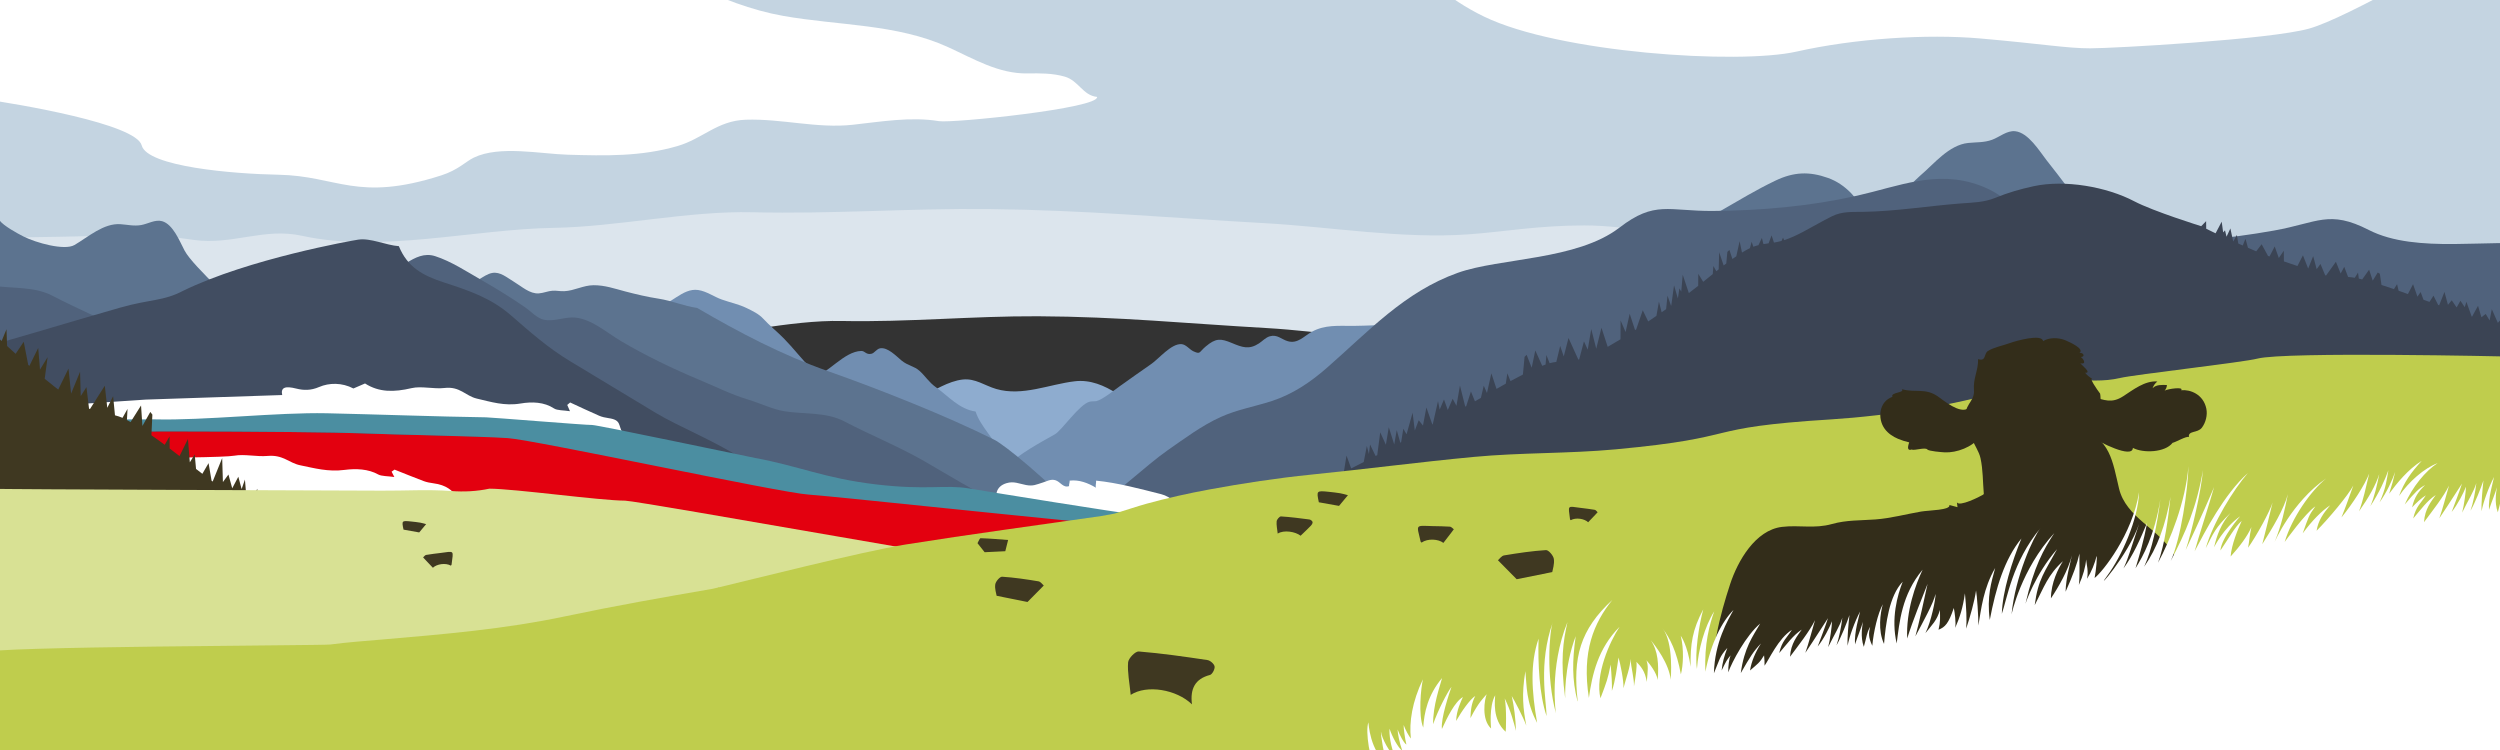
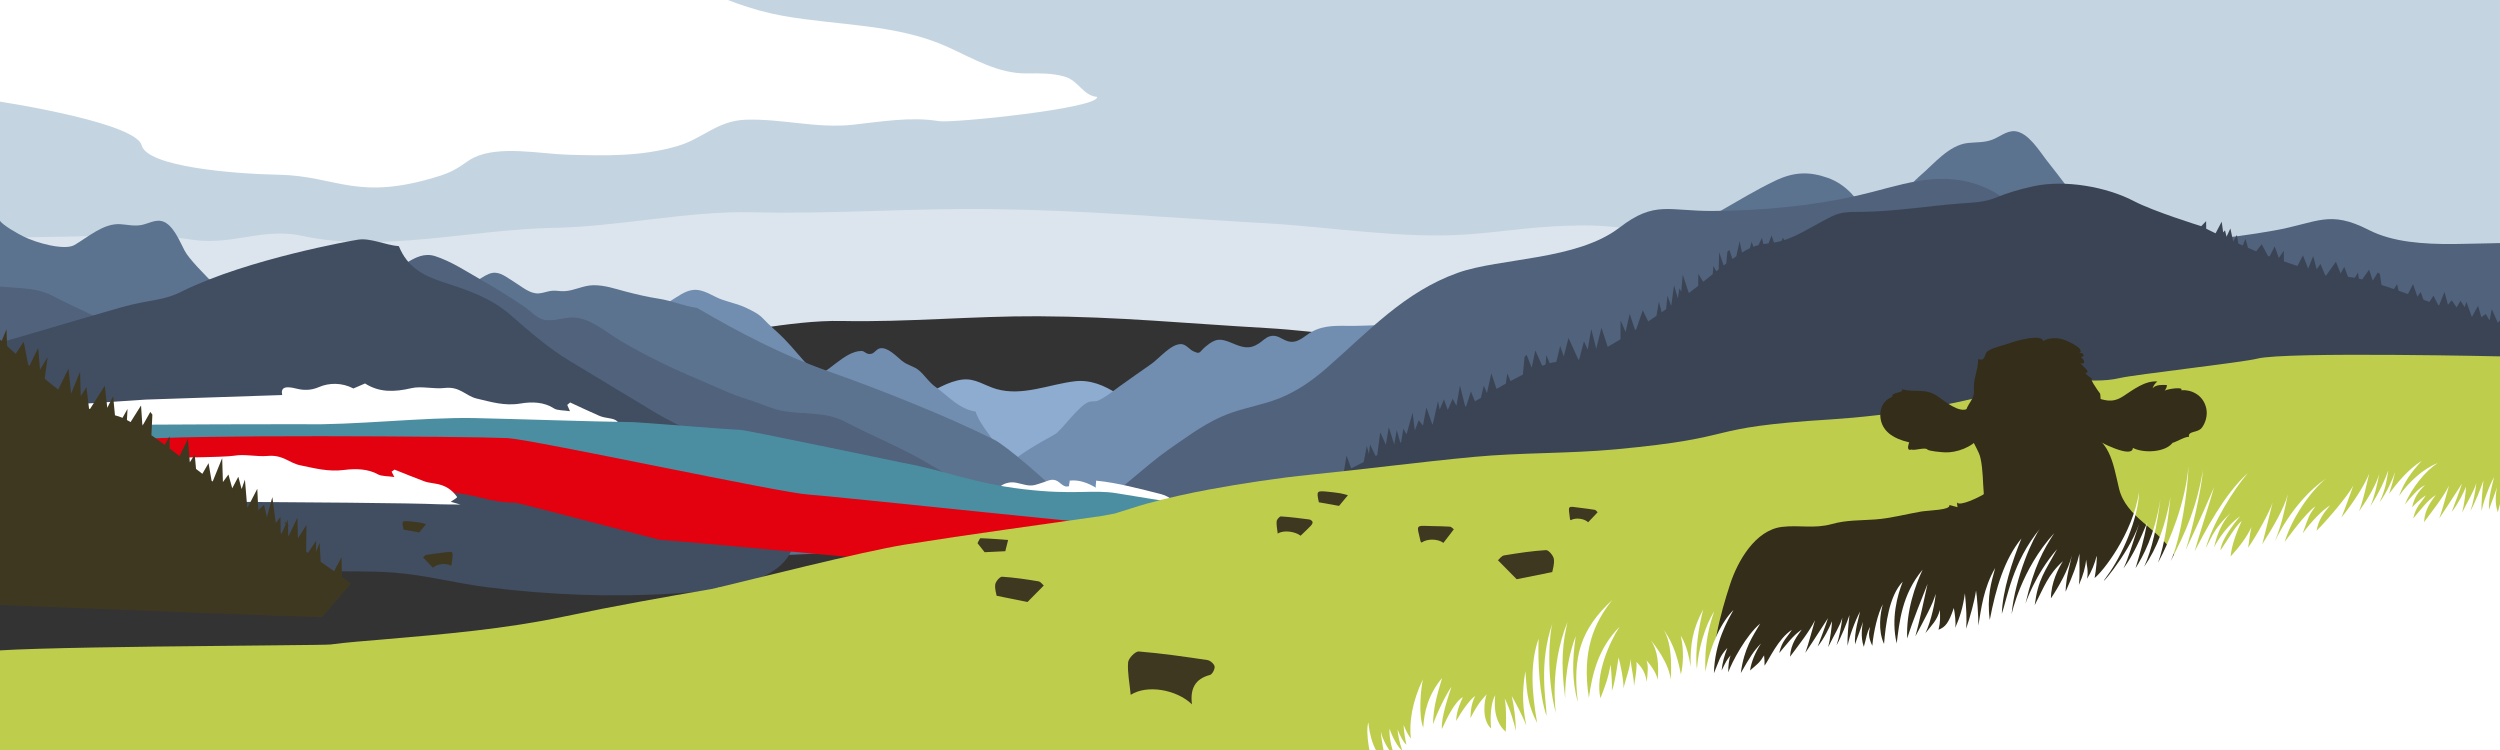
<svg xmlns="http://www.w3.org/2000/svg" version="1.1" id="Ebene_4" x="0px" y="0px" width="2000" height="600" viewBox="0 0 4000 1200" enable-background="new 0 0 4000 1200" xml:space="preserve">
  <rect x="0" y="0" width="4000" height="1200" fill="#333333" stroke="none" />
  <path fill="#DCE5ED" d="M4019.021-268.993v861.918c0,0-797.396-35.496-859.051-39.88c-89.212-6.335-87.039,9.555-176.162,5.882  c-40.543-1.67-148.829-19.962-189.439-18.897c-47.178,1.236-86.771,1.01-133.933,3.784c-62.81,3.687-146.136-19.529-209.021-18.899  c-62.599,0.63-105.664,10.708-153.511,15.115c-88.667,8.185-182.49-10.078-271.101-15.115  c-129.675-7.374-235.934-18.257-365.807-18.895c-104.55-0.508-209.035,9.701-313.56,7.565  c-85.601-1.767-178.784,24.091-264.559,26.444c-104.889,2.889-229.116,41.152-333.158,15.117  c-50.945-12.74-92.018,15.488-143.711,7.544c-25.847-3.956-51.488-8.227-77.627-7.035c-13.135,0.606-536.706,1.063-549.824-0.95  l-0.941-823.698H4019.021z" />
  <path fill="#C4D4E1" d="M-21.94,379.633c15.788,2.188,222.738-3.154,238.583-3.662c31.521-1.01,62.381,3.613,93.5,7.908  c62.23,8.602,112.041-20.121,173.322-6.564c125.142,27.693,275.298-10.649,401.768-12.721  c103.428-1.693,216.035-27.514,319.203-24.983c125.979,3.104,252.046-6.526,378.067-5.106  c156.555,1.751,284.524,13.859,440.767,22.558c106.762,5.95,219.692,25.536,326.638,17.865  c57.714-4.134,109.747-14.128,185.216-14.251c75.838-0.115,176.037,24.494,251.78,21.225c56.878-2.452,91.71,37.773,148.593,36.895  c48.964-0.742,192.21,60.034,241.047,62.098c107.41,4.533,95.002-95.176,202.459-87.886c74.283,5.032,646.022,13.787,646.022,13.787  v-675.787H-22.952L-21.94,379.633z" />
  <path fill="#FFFFFF" d="M1755.323,155.053c-22.833-2.244-29.419-26.043-51.808-32.46c-19.246-5.519-39.54-5.459-59.37-5.095  c-46.174,0.82-85.912-23.217-127.4-42.15c-81.84-37.326-175.269-34.223-263.503-49.894  c-103.667-18.411-191.867-76.597-286.297-119.46c-92.638-42.037-239.464-61.805-311.52-46.59  c-72.06,15.215-160.975,20.621-226.921,15.215c-77.43-6.347-106.625-11.425-135.821-11.425c-29.195,0-222.137,10.154-270.374,22.849  c-48.235,12.692-187.865,90.124-213.252,102.818c-25.387,12.693-20.31,68.545,22.849,69.814  c43.158,1.268,74.893-2.539,86.316,30.463c11.425,33.004-13.963,59.66,49.505,68.547c63.468,8.885,250.063,40.619,258.95,74.892  c8.884,34.273,147.245,45.696,218.328,46.968c95.25,1.697,125.849,44.4,260.955,1.098c27.19-8.715,39.035-22.178,52.155-28.483  c41.227-19.835,106.374-5.891,150.294-4.626c60.513,1.73,117.083,3.146,175.474-13.828c40.59-11.812,63.765-40.657,109.383-42.161  c57.624-1.896,113.869,14.304,170.903,8.091c44.974-4.884,93.101-13.285,138.11-5.815  C1523.679,197.372,1759.137,173.282,1755.323,155.053" />
  <path fill="#8EACCF" d="M1473.598,635.195c20.636-10.112,43.597-25.446,66.9-27.968c19.945-2.159,35.098,9.792,53.366,15.127  c41.95,12.211,84.74-7.51,125.931-12.324c24.728-2.896,47.271,6.737,67.748,19.953c23.575,15.194,28.834,30.201,11.255,53.656  c-22.702,30.258-54.986,56.791-84.559,80.149c-24.16,19.093-44.35,22.042-73.961,13.001c-43.605-13.333-86.587-35.186-127.37-55.45  c-29.11-14.486-32.599-34.575-35.802-65.399c-0.757,1.235-1.924,1.91-3.509,2.017V635.195z" />
  <path fill="#718EB1" d="M1298.008,605.925c27.001-7.952,52.291-43.708,80.028-44.403c6.022-0.143,7.561,6.504,16.311,4.498  c4.965-1.129,8.251-7.918,14.106-8.801c11.912-1.787,25.223,12.217,33.78,19.403c10.287,8.655,20.245,8.804,29.142,16.856  c9.097,8.242,15.191,18.317,25.295,25.498c20.9,14.881,37.897,35.685,64.26,39.462c8.038,24.671,30.034,42.766,39.747,67.278  c16.43,41.408-74.837,29.763-95.245,26.438c-50.67-8.243-101.851-9.316-151.828-21.546c-37.445-9.2-44.532-51.329-49.588-84.431  c-1.947,0.844-3.949,1.513-6.006,2.023V605.925z" />
  <path fill="#718EB1" d="M1047.624,492.115c24.74-2.889,43.983-31.752,69.354-28.107c13.49,1.945,25.165,10.707,37.793,15.215  c13.511,4.834,27.352,7.516,40.294,13.9c9.454,4.678,18.987,9.068,26.256,16.963c10.229,11.146,22.013,20.439,32.911,31.506  c15.152,15.395,28.424,32.983,43.96,48.516c10.557,10.552,37.497,31.984,38.403,47.771c-17.86-0.22-37.651,7.251-55.618,9.523  c-25.08,3.153-52.807,4.178-78.061,4.08c-26.734-0.097-53.284,0.225-79.577-2.517c-19.436-2.047-39.567,1.121-58.895-1.259  c-5.163-18.83-8.578-38.608-10.503-58.036c-0.84-8.539,0.969-17.404,0.18-25.991c-0.734-7.938-3.913-14.804-3.726-22.308  c-1.934-0.855-3.94-1.018-6.024-0.473L1047.624,492.115z" />
  <path fill="#718EB1" d="M1754.167,641.824c10.14-2.444,30.635-19.124,37.34-23.82c16.892-11.838,33.429-23.975,50.134-35.346  c12.808-8.705,32.075-33.029,48.654-32.072c7.288,0.427,13.09,8.695,19.061,11.43c11.755,5.385,8.576,1.771,19.876-7.724  c16.072-13.5,23.861-12.931,41.442-5.604c16.734,6.974,27.656,11.254,43.653,0.777c5.573-3.639,10.611-9.451,17.309-11.389  c12.051-3.473,18.388,4.812,28.877,7.865c15.892,4.621,25.985-8.297,38.616-15.211c20.641-11.285,42.031-9.283,65.696-9.29  c22.544-0.007,46.875-2.705,69.185,0.44c-4.048,25.278-15.026,46.479-24.733,69.855c-8.478,20.416-12.562,42.626-26.009,60.6  c-39.543,52.967-91.438,95.238-132.941,146.173c-14.191,17.461-24.714,36.562-45.302,47.461  c-23.304,12.312-51.03,12.859-76.66,15.388c-31.606,3.072-63.896,8.507-95.59,3.841c-25.898-3.806-51.92-10.037-77.699-14.821  c-34.251-6.349-59.573-27.22-86.008-48.694c-21.052-17.137-42.343-33.88-58.491-55.898c22.062-20.588,51.569-36.484,77.333-50.969  c11.095-6.24,39.367-48.498,55.846-52.188C1746.858,641.945,1752.436,642.231,1754.167,641.824" />
  <path fill="#5C738F" d="M2663.736,381.557c63.494-23.811,116.309-63.582,176.945-92.553c29.229-13.96,54.088-15.059,84.137-4.293  c14.164,5.075,25.759,13.108,36.354,23.738c8.519,8.551,17.839,25.527,30.037,29.211c24.404,7.354,64.289-42.373,80.683-56.256  c22.48-19.029,46.289-49.537,77.293-52.688c13.23-1.342,25.398-0.417,38.176-5.092c11.793-4.3,23.716-15.067,36.895-13.675  c21.085,2.224,38.714,31.594,50.208,46.357c22.429,28.786,46.292,58.148,64.416,89.918c11.852,20.729,16.235,38.377,0.723,58.082  c-16.27,20.649-37.622,38.041-55.404,57.468c-22.686,24.823-43.741,44.168-78.302,49.181c-60.08,8.713-124.984-2.66-185.023-7.022  c-71.832-5.228-144.993-6.856-216.099-18.903c-39.946-6.764-73.599-19.707-105.283-44.943L2663.736,381.557z" />
  <path fill="#5C738F" d="M745.212,456.35c12.602,0.301,28.122-17.104,42.3-19.627c12.9-2.299,23.267,7.213,35.025,14.271  c12.219,7.318,25.168,19.545,39.69,18.417c7.676-0.604,14.485-3.754,21.732-4.26c6.102-0.432,11.613,1.029,18.991,0.734  c15.773-0.649,30.368-9.461,46.728-9.54c18.039-0.103,33.472,5.415,50.817,9.98c17.182,4.517,35.736,8.866,53.559,11.606  c20.687,3.184,40.649,11.908,61.3,14.74c67.637,39.475,135.627,75.139,209.714,101.281  c81.177,28.632,188.193,70.877,265.598,109.546c34.362,17.137,274.235,223.474,211.363,279.634  c-35.711,31.904-173.095-111.828-217.869-108.164c-92.047,7.51-184.809,6.87-277.045,10.73  c-135.744,5.669-271.091,17.29-406.754,24.004c-48.21,2.377-117.783,14.411-161.086-14.609  c-4.773-38.414-15.128-81.775-1.95-119.959c-1.767,1.484-3.809,4.177-5.121,6.39L745.212,456.35z" />
  <path fill="#5C738F" d="M-243.05,416.442c57.573-10.807,91.398-72.476,147.308-88.092c26.95-7.528,34.745-27.452,58.708-13.813  c11.298,6.426,28.83,27.363,36.262,37.987c5.976,8.545,28.677,20.991,38.511,25.944c19.671,9.89,65.412,22.918,81.429,13.546  c21.963-12.842,46.765-35.255,73.614-33.318c11.459,0.831,21.677,3.429,33.245,1.354c10.676-1.901,22.422-9.288,33.43-6.139  c17.607,5.033,28.235,32.649,35.819,46.921c14.795,27.836,90.408,89.453,101.097,119.183c7,19.405-51.583,1.997-67.72,16.454  c-16.915,15.145-37.676,26.766-55.699,40.648c-23.002,17.742-43.801,31.065-73.956,30.183  c-52.418-1.538-105.951-20.878-156.388-33.537c-60.344-15.145-122.354-27.429-181.064-48.27  c-32.981-11.702-59.687-27.731-82.89-53.923L-243.05,416.442z" />
  <path fill="#50627C" d="M605.386,440.085c32.187,0.466,56.192-41.312,90.771-30.263c25.511,8.147,51.393,25.162,74.556,38.449  c23.67,13.591,47.418,28.168,69.873,43.723c9.734,6.743,18.443,17.307,30.298,19.713c13.595,2.773,29.61-3.301,43.42-3.747  c28.645-0.917,55.695,23.912,79.714,38.048c39.406,23.215,82.334,43.898,124.477,61.52c26.222,10.966,51.913,23.831,79.18,32.025  c18.125,5.458,38.278,15.277,56.805,18.352c31.283,5.183,66.832,0.869,96.129,16.172c42.195,22.062,87.073,40.139,128.445,63.915  c39.81,22.888,78.995,47.644,120.784,66.86c-17.992,23.047-42.561,32.42-70.459,38.88c-42.497,9.834-86.515,14.992-129.755,20.427  c-114.461,14.336-229.536,0.456-344.383-0.451c-116.675-0.943-233.731-13.771-350.261-10.132  c-28.477,0.888-81.07,11.523-97.127-20.369c-16.948-33.64-4.905-87.854-5.24-124.106c-0.396-42.149-5.731-84.286-3.851-126.434  c1.358-30.33,3.923-60.113,2.885-90.547c-3.3,0.543-5.307,2.711-6.012,6.506L605.386,440.085z" />
  <path fill="#50627C" d="M-69.325,438.551c18.125,5.457,38.278,15.275,56.805,18.351c31.283,5.183,66.832,0.869,96.129,16.171  c42.195,22.061,87.073,40.137,128.445,63.912c39.81,22.888,78.995,47.645,120.784,66.861  c-17.992,23.048-42.561,32.421-70.459,38.882c-42.497,9.834-86.515,14.992-129.755,20.428C18.162,677.491,45.847,673.918-69,673.011  L-69.325,438.551z" />
  <path fill="#414D61" d="M-26.152,554.705c12.878-1.119,131.833-38.047,219.152-62.698c48.418-13.669,68.132-10.004,99.812-26.641  C398,414.007,563.406,384.939,572.971,383.441c19.841-3.115,44.429,8.948,65.202,10.424c13.816,33.871,38.753,47.219,72.519,58.178  c39.412,12.782,74.733,24.65,106.548,52.264c30.802,26.738,59.82,52.521,95.008,73.646c45.881,27.527,91.539,55.442,137.438,82.948  c72.451,43.424,219.918,86.594,221.98,191.595c1.68,85.614-135.779,93.335-194.038,97.123c-98.438,6.377-199.35,2.246-297.252-9.927  c-49.613-6.196-98.25-19.364-148.119-23.332c-39.567-3.179-79.494-1.618-119.159-2.563c0.936-0.415,1.45-1.082,1.552-2.014  c-0.942,0.617-533.094,1.257-534.032,1.896L-26.152,554.705z" />
  <path fill="#50627C" d="M1740.239,820.553c34.734-20.418,94.928-77.276,128.06-100.195c27.448-19.016,54.46-39.467,85.055-53.257  c26.226-11.831,54.396-16.62,81.581-25.479c33.528-10.904,61.81-30.12,88.185-53.181c66.532-58.166,124.077-121.566,209.545-152  c67.213-23.925,190.382-19.805,258.45-72.23c56.771-43.706,78.25-26.244,149.258-26.688c76.911-0.488,155.847-7.471,230.952-24.404  c66.709-15.022,127.417-41.902,196.224-16.508c137.012,50.577,97.348,240.525,88.047,351.474c-3.365,40.18-5.792,80.435-9.1,120.619  c-2.527,31.064-4.619,64.479-17.903,93.167c-36.469,78.808-160.879,76.049-232.699,79.521  c-197.184,9.556-395.916,0.738-593.079-5.619c-175.418-5.669-351.155-11.914-526.043-27.311  c-52.105-4.58-104.081-10.354-156.037-16.376L1740.239,820.553z" />
  <path fill="#50627C" d="M4057.399,392.026c-70.441-11.308-190.81,15.134-267.273-24.046c-63.77-32.658-81.717-11.582-151.623,0.889  c-75.719,13.502-154.607,20.985-231.54,17.986c-68.328-2.646-132.911-18.043-195.955,19.438  c-125.535,74.641-52.003,254.216-22.689,361.627c10.612,38.896,20.316,78.039,30.874,116.951  c8.132,30.088,16.264,62.566,34.541,88.361c50.187,70.865,172.022,45.537,243.277,35.895  c195.635-26.447,389.454-71.244,582.176-113.336" />
  <path fill="#FFFFFF" d="M1668.77,771.937c6.149-1.907,12.422-5.706,19.564-3.688c8.456,2.411,12.518,12.832,22.169,9.553  c-0.39-2.513,1.342-6.32,0.951-8.791c15.177-1.769,29.205,3.726,42.033,11.291c-1.136-3.684,0.752-7.927,0.252-11.281  c34.56,3.42,70.401,13.14,104.033,21.62c31.043,7.822,60.415,54.983,17.146,69.676c-43.137,14.686-102.013-4.206-146.12-10.752  c-39.536-5.871-111.725,4.36-131.376-41.267c-6.664-15.479-4.209-30.054,13.05-35.24c11.799-3.515,20.083,0.901,31.196,2.989  C1653.152,778.185,1657.793,775.356,1668.77,771.937" />
  <path fill="#DCE5ED" d="M2127.457,768.028c2.986-1.699,5.991-3.359,8.999-5.022l-0.974-1.478  C2132.67,763.191,2128.895,767.213,2127.457,768.028z" />
  <path fill="#3B4454" d="M4016.296,526.799l-4.029-14.541l-5.7,12.788c-0.446-0.156-0.892-0.311-1.338-0.483l-3.454-13.713  l-5.211,5.697l-9.65-21.919l-3.548,18.042l-6.249-10.387l-6.805,5.369l-5.474-18.345l-9.509,17.259  c-0.252-0.076-0.479-0.173-0.704-0.252l-8.369-23.475l-2.69,8.627l-6.854-10.262l-6.087,10.709l-7.81-11.429l-6.075,7.187  l-5.583-20.613l-8.477,21.416c-0.535-0.188-1.071-0.375-1.608-0.552l-7.503-14.851l-6.385,9.973  c-3.188-1.133-6.352-2.272-9.543-3.43l-4.606-12.379l-5.132,7.422l-7.01-19.96l-8.249,15.798c-4.932-1.793-9.879-3.57-14.861-5.331  l-2.448-10.497l-5,7.906c-6.598-2.289-13.219-4.501-19.9-6.621l-2.666-17.937l-3.325-2.058l-8.06,13.068l-5.79-17.525  l-11.064,15.595c-1.79-0.452-3.579-0.885-5.372-1.312l-1.309-9.683l-5.129,8.328c-3.553-0.614-7.139-1.01-10.745-1.27l-6.181-16.257  l-5.726,10.714l-7.607-18.759l-15.715,21.909c-0.144-0.021-0.288-0.044-0.432-0.066c-0.339-0.111-0.678-0.223-1.018-0.334  l-7.556-18.053l-6.055,8.375l-5.585-20.885l-8.021,19.933l-8.342-21.257l-8.814,17.133c-7.225-2.436-14.45-4.889-21.664-7.356  l-0.147-17.147l-7.985,11.739l-6.565-18.528l-8.306,15.996c-0.817-0.285-1.634-0.57-2.45-0.855l-10.162-18.691l-8.7,11.35  c-4.415-1.874-8.79-3.771-13.159-5.674l-4-14.438l-4.359,10.788c-2.373-1.053-4.778-2.092-7.146-3.146l-2.209-13.722l-5.659,10.227  c-0.132-0.053-0.259-0.116-0.389-0.178l-4.419-20.482l-6.14,13.268l-2.454-10.216l-2.956,3.362l-2.344-17.201l-9.781,18.606  c-5.033-2.367-10.029-4.818-14.987-7.318l-0.146-12.155l-7.873,8.091c0,0-76.601-23.823-107.047-39.841  c-44.427-23.375-111.302-34.91-160.918-24.174c-21.423,4.629-41.14,10.295-61.362,18.582c-18.269,7.474-35.843,7.529-55.278,9.024  c-51.945,3.989-104.533,12.669-156.589,13.457c-17.604,0.271-33.262-0.922-49.424,6.999c-15.672,7.695-30.923,16.888-46.432,25.013  c-10.256,5.363-19.948,9.958-30.264,13.251l-1.786-4.055l-2.291,5.269c-3.928,1.104-7.964,2.013-12.192,2.703l-3.776-11.53  l-4.812,12.718c-2.862,0.39-5.592,0.791-8.271,1.251l-2.439-9.932l-5.48,11.592c-2.779,0.689-5.532,1.533-8.263,2.552l-2.624-8.022  l-2.791,10.261c-2.014,0.937-4.042,1.968-6.123,3.172c-2.194,1.262-4.389,2.581-6.576,3.927l-3.792-18.25l-5.308,24.193  c-2.098,1.408-4.191,2.852-6.245,4.316l-4.793-14.553l-3.247,3.225l-1.784,18.505c-1.408,1.038-2.783,2.116-4.18,3.181  l-7.158-21.194l-0.808,27.407c-1.238,0.991-2.477,1.986-3.74,2.971l-4.712-8.351l-1.011,12.963  c-5.103,4.126-10.172,8.265-15.27,12.378l-7.873-12.766l-0.146,19.18c-4.958,3.945-9.954,7.812-14.987,11.549l-9.781-29.361  l-2.344,27.145l-2.956-5.307l-2.454,16.121l-6.14-20.938l-4.419,32.32c-0.13,0.099-0.257,0.199-0.389,0.281l-5.659-16.137  l-2.209,21.652c-2.368,1.662-4.773,3.302-7.146,4.963l-4.359-17.022l-4,22.783c-4.369,3.003-8.744,5.996-13.159,8.954l-8.7-17.909  l-10.54,30.592c-0.61,0.384-1.196,0.767-1.777,1.149l-8.601-26.139l-6.565,29.237l-7.985-18.524l-0.164,30.088  c-4.912,2.979-9.841,5.924-14.812,8.789c-1.891,1.104-3.792,2.206-5.696,3.287l-9.954-30.533l-8.342,33.544l-8.021-31.454  l-5.585,32.957l-6.055-13.217l-7.635,28.785c-0.459,0.113-0.913,0.224-1.37,0.335l-15.715-34.573l-7.607,29.6l-5.726-16.904  l-6.181,25.653c-3.606,0.41-7.192,1.033-10.745,2.003l-5.129-13.143l-1.309,15.279c-1.793,0.676-3.582,1.359-5.372,2.072  l-11.064-24.609l-5.79,27.656l-8.06-20.622l-3.325,3.246l-2.666,28.304c-6.682,3.346-13.303,6.836-19.9,10.449l-5-12.478  l-2.448,16.566c-4.982,2.778-9.93,5.582-14.861,8.412l-8.249-24.931l-7.01,31.498l-5.132-11.712l-4.606,19.535  c-3.191,1.826-6.354,3.625-9.543,5.412l-6.385-15.738l-7.503,23.437c-0.537,0.278-1.073,0.573-1.608,0.869l-8.477-33.796  l-5.583,32.53l-6.075-11.341l-7.81,18.035l-6.087-16.9l-6.854,16.194l-2.69-13.612l-8.369,37.043  c-0.225,0.126-0.452,0.277-0.704,0.398l-9.509-27.236l-5.474,28.948l-6.805-8.472l-6.249,16.391l-3.548-28.472l-9.65,34.591  l-5.211-8.991l-3.454,21.64c-0.446,0.273-0.892,0.517-1.338,0.763l-5.7-20.181l-4.029,22.946l-8.713-27.513l-4.646,28.066  l-9.044-19.956l-4.777,36.52c-0.884,0.454-1.746,0.929-2.632,1.383l-8.867-18.358l-1.816,15.252l-3.333-12.963l-4.984,25.699  c-6.71,3.382-13.411,6.802-20.098,10.252l-7.471-20.604l-4.283,26.745c-4.575,2.427-9.131,4.887-13.64,7.38l33.024,51.05  c24.551,4.705,47.583,5.288,72.583,6.374c62.354,2.69,123.379,17.105,185.728,20.516c79.438,4.299,159.7,8.315,239.268,6.521  c118.76-2.689,237.5-17.841,355.133-33.687c103.139-13.881,990.83,58.068,990.83,58.068V595.863L4016.296,526.799z" />
  <path fill="#DCE5ED" d="M2133.7,758.766l1.782,2.763c0.121-0.08,0.246-0.178,0.363-0.225  C2135.141,760.445,2134.405,759.62,2133.7,758.766z" />
  <path fill="#E3000F" d="M-19.295,781.959c15.968,1.089,440.551,2.998,456.528,3.098c49.781,0.275,99.74-2.224,149.287,0.566  c28.297,1.582,55.369,0.563,82.765-3.752c3.88-0.911,37.775,6.187,41.66,6.154c46.558-0.171,67.217,16.057,113.774,16.263  c3.841,0.01,226.686,58.444,230.521,59.419c35.891,1.301,648.934,61.006,684.821,62.286c-0.008-24.18-0.033-72.421-0.041-96.639  c-32.326-0.73-441.354-52.452-473.591-54.322c-43.613-2.539-390.7-71.177-434.294-74.088c-45.391-3.066-210.843-5.686-256.314-7.712  c-62.253-2.785-533.192-6.128-595.223,2.72C-19.366,724.623-19.332,753.294-19.295,781.959" />
  <path fill="#FFFFFF" d="M-38.404,721.954c22.574,12.441,384.889,12.412,413.342,7.142c15.804-2.916,35.877,1.95,53.137,0.412  c25.21-2.234,34.024,11.182,52.305,14.936c22.808,4.64,44.526,10.816,70.772,7.413c18.358-2.363,38-1.709,54.1,7.329  c5.085,2.836,15.678,2.572,25.682,4.008c-1.89-3.688-3.127-6.123-4.376-8.55c1.563-1.103,3.132-2.175,4.693-3.276  c15.568,6.167,30.974,12.491,46.803,18.434c4.528,1.699,10.125,2.78,15.495,3.472c20.748,2.694,30.418,11.73,37.614,21.594  c1.183,1.604-6.279,5.158-9.948,7.957c5.122,1.467,10.231,2.93,15.34,4.395c-11.352-0.11-22.727,0.104-34.042-0.382  c-93.711-4.145-655.842-4.343-749.513-8.945L-38.404,721.954z" />
  <path fill="#FFFFFF" d="M233.237,639.34c21.118-0.987,195.681-6.233,218.266-7.283c-2.664-12.411,5.034-14.75,22.554-10.324  c11.649,2.934,23.175,3.253,36.602-2.549c15.938-6.875,36.489-7.251,54.782,2.384c5.793-2.5,11.75-5.068,18.607-8.026  c22.379,14.396,46.404,14.066,74.526,7.468c15.626-3.674,35.502,1.799,52.57-0.224c24.925-2.99,33.698,12.784,51.808,16.971  c22.569,5.204,44.078,12.206,70.031,7.857c18.147-3.054,37.59-2.537,53.547,7.944c5.039,3.298,15.519,2.837,25.424,4.396  c-1.883-4.34-3.126-7.192-4.367-10.04c1.545-1.306,3.096-2.629,4.633-3.954c15.425,7.114,30.688,14.376,46.369,21.204  c4.493,1.956,10.033,3.158,15.337,3.905c20.542,2.935,14.904,11.451,22.07,23.014c1.173,1.893-127.901-0.67-220.572-4.901  c-97.042-4.435-453.649,1.519-550.653-3.201c-10.958-0.535-240.073-6.886-251.091-6.877c1.983-15.919,3.962-4.833,5.945-20.762  L233.237,639.34z" />
-   <path fill="#4B8EA1" d="M1876.919,810.616c1.044,10.923,2.078,27.846,3.105,38.742c-32.321-0.732-554.282-56.218-586.513-58.059  c-43.619-2.535-437.783-87.442-481.375-90.354c-45.39-3.036-190.844-5.687-236.314-7.713c-62.255-2.786-533.091-6.13-595.117,2.72  c-0.171-8.035-0.349-16.075-0.512-24.106c8.964-0.323,258.972-1.107,267.919-0.878c79.183,2.033,195.328-11.464,274.516-9.766  c75.637,1.661,179.364,5.419,255.01,6.515c9.131,0.127,160.729,12.58,169.866,12.253c9.719,0.168,251.209,51.034,260.691,52.785  c70.615,13.021,110.849,32.505,193.235,42.274c82.389,9.744,109.846,0,149.083,6.495c39.231,6.501,239.316,39.028,270.696,42.275  C1852.609,827.051,1876.919,810.616,1876.919,810.616" />
+   <path fill="#4B8EA1" d="M1876.919,810.616c1.044,10.923,2.078,27.846,3.105,38.742c-32.321-0.732-554.282-56.218-586.513-58.059  c-43.619-2.535-437.783-87.442-481.375-90.354c-62.255-2.786-533.091-6.13-595.117,2.72  c-0.171-8.035-0.349-16.075-0.512-24.106c8.964-0.323,258.972-1.107,267.919-0.878c79.183,2.033,195.328-11.464,274.516-9.766  c75.637,1.661,179.364,5.419,255.01,6.515c9.131,0.127,160.729,12.58,169.866,12.253c9.719,0.168,251.209,51.034,260.691,52.785  c70.615,13.021,110.849,32.505,193.235,42.274c82.389,9.744,109.846,0,149.083,6.495c39.231,6.501,239.316,39.028,270.696,42.275  C1852.609,827.051,1876.919,810.616,1876.919,810.616" />
  <path fill="#3F3821" d="M547.091,922.927l-0.608-31.507l-11.938,22.53c-7.146-5.055-14.311-10.083-21.497-15.066l-1.578-30.419  l-5.941,14.399l0.373-17.867l-13.187,19.716c-0.947-0.668-1.864-1.353-2.811-2.022l0.411-42.848l-13.65,21.531l-0.81-33.094  l-14.491,30.289l-0.931-27.094l-9.835,22.334c-0.474-0.354-0.95-0.707-1.415-1.099l-0.476-25.49l-7.46,9.515l-5.515-41.414  l-8.702,32.23l-4.545-19.9l-9.213,8.661l-1.62-34.241l-15.368,29.843c-0.268-0.184-0.506-0.395-0.745-0.572l-3.647-44.037  l-5.299,15.247l-5.278-19.769l-9.749,18.486l-6.076-22.042l-8.838,12.083l-1.164-38.388l-15.242,37.571  c-0.569-0.432-1.136-0.858-1.709-1.27l-4.853-28.213l-9.904,17.099c-3.384-2.576-6.735-5.158-10.117-7.781l-2.146-23.251  l-7.809,12.662l-2.978-37.425l-13.541,27.387c-5.222-4.062-10.469-8.094-15.757-12.1l-0.141-19.486l-7.782,13.566  c-7.016-5.23-14.082-10.324-21.238-15.259l1.513-33.045l-3.304-4.28l-12.629,22.457l-2.19-32.8l-16.732,26.558  c-1.947-1.108-3.899-2.187-5.858-3.255l0.968-17.82l-8.035,14.315c-3.939-1.693-7.969-2.988-12.057-4.046l-2.967-30.562  l-9.337,18.552l-3.97-35.336l-23.704,37.29c-0.507-0.201-1.015-0.402-1.524-0.608l-4.134-34.4l-9.115,14.249l-1.101-38.881  l-14.333,34.946l-4.18-40.003l-16.413,33.569c-2.02-1.555-4.029-3.132-6.031-4.712c-5.265-4.108-10.463-8.298-15.642-12.523  l4.681-34.697l-12.198,20.054l-2.833-34.749l-14.14,28.725c-0.609-0.537-1.221-1.072-1.862-1.614l-7.19-36.952L25.034,566.08  c-4.609-4.124-9.164-8.282-13.709-12.449l-0.922-26.898l-7.778,18.906c-2.467-2.295-4.974-4.574-7.432-6.875l0.962-25.303  l-9.132,17.677c-0.141-0.117-0.27-0.252-0.403-0.387l0.14-37.956l-10.463,23.13l-0.216-18.973l-4.265,5.635l1.692-31.653  l-16.026,32.243c-5.19-5.118-10.323-10.386-15.393-15.733l2.933-22.119l-11.135,13.432c-5.207-5.563-10.38-11.154-15.591-16.732  l0.935-15.101l-6.782,8.86c-1.294-1.338-2.559-2.686-3.825-4.03l3.505-31.706l-11.679,23.26c-0.282-0.284-0.56-0.569-0.839-0.854  v521.501c302.496,12.166,601.513,23.864,615.687,23.158l46.314-53.473C556.819,930.04,551.971,926.467,547.091,922.927z" />
  <path fill="#3F3821" d="M456.19,835.108c0.103,0.058,0.207,0.166,0.31,0.259l2.032-2.352  C457.758,833.72,456.96,834.4,456.19,835.108z" />
  <path fill="#3F3821" d="M456.5,835.367l-1.108,1.255c2.598,1.955,5.197,3.904,7.766,5.889  C461.918,841.559,458.913,837.297,456.5,835.367z" />
-   <path fill="#D8E194" d="M-19.382,781.959c11.854,1.088,618.263,3.002,630.125,3.098c36.952,0.271,74.039-2.224,110.817,0.566  c21.005,1.582,41.103,0.563,61.439-3.752c40.289,0.073,177.021,19.094,217.308,19.172c26.644,1.292,654.841,113.669,681.48,114.949  v232.992c-136.887,11.209-1565.281-84.302-1701.17-81.303V781.959z" />
  <path fill="#BFCD4D" d="M3611.817,573.793c-23.503,6.074-196.18,25.394-219.858,31.021c-51.873,12.287-107.715-9.146-157.482,9.773  c-85.519,32.52-217.96,50.978-303.982,56.379c-217.749,13.638-134.104,28.335-345.745,48.004  c-75.222,6.963-151.055,4.974-226.469,12.067c-86.871,8.149-173.53,19.629-260.53,28.367  c-53.765,5.42-109.831,13.954-163.174,23.791c-32.964,6.096-67.559,13.762-99.771,22.646c-16.417,4.551-34.233,10.752-51.404,15.881  c0,0-19.118,3.592-21.334,3.909c-104.428,15.114-209.049,28.973-313.22,45.596c-68.696,10.984-254.538,58.127-298.154,68.379  c-0.577-0.705-2.09,0.505-2.09,0.505c-2.802,0.66-5.571,1.285-8.305,1.932c-78.916,13.615-157.789,27.5-236.124,44.09  c-96.209,20.407-193.941,28.605-291.889,37.016c-27.942,2.417-56.012,4.373-83.816,8.048c-13.86,1.851-546.985,2.66-557.766,13.034  c-17.993,17.303,3.913,302.706,3.913,302.706l4038.404,5.076V570.465C4013.021,570.465,3656.378,562.283,3611.817,573.793" />
  <path fill="#3F3821" d="M2110.135,803.644c12.384,2.209,22.591,4.041,32.318,5.79c3.573-4.3,8.272-9.952,14.235-17.12  c-4.13-1.066-8.121-2.378-12.203-3.07c-5.936-0.995-11.953-1.657-17.951-2.285C2106.28,784.853,2106.2,784.973,2110.135,803.644" />
  <path fill="#3F3821" d="M1809.12,1111.784c25.755-16.733,73.367-8.748,98.033,15.209c-3.204-25.034,5.052-40.884,28.738-47.029  c3.677-0.932,8.105-9.286,7.481-13.523c-0.583-4.045-6.95-9.667-11.422-10.325c-36.529-5.458-73.158-10.748-109.928-13.748  c-5.485-0.453-16.55,10.922-17.061,17.455C1803.721,1075.677,1807.185,1091.88,1809.12,1111.784" />
  <path fill="#3F3821" d="M2044.331,853.77c9.853-6.357,28.503-3.108,36.633,3.399c5.774-5.578,11.223-10.607,16.343-15.949  c1.511-1.563,3.188-4.228,2.815-5.965c-0.357-1.703-3.113-3.844-5.044-4.093c-15.142-1.993-30.308-3.943-45.534-4.897  c-2.254-0.129-6.615,4.878-6.907,7.813C2042.025,840.041,2043.539,846.216,2044.331,853.77" />
  <path fill="#3F3821" d="M1643.991,963.187c8.836-8.945,16.646-16.836,26.035-26.332c-2.065-1.713-4.985-6.163-8.537-6.751  c-19.276-3.192-38.665-6.133-58.13-7.359c-3.576-0.228-10.213,7.484-10.936,12.211c-1.112,7.231,1.708,15.04,2.202,18.298  C1613.296,957.01,1630.479,960.478,1643.991,963.187" />
  <path fill="#3F3821" d="M2541.026,835.634c-5.868-5.757-19.595-8.047-27.884-3.334c-0.39-0.479-1.052-0.934-1.122-1.441  c-2.709-23.038-5.395-21.201,17.504-18.19c7.366,0.967,14.785,1.722,22.099,3.037c1.717,0.31,3.075,2.524,4.605,3.86  c-1.233,1.308-2.439,2.648-3.685,3.968C2548.974,827.295,2545.372,831.044,2541.026,835.634" />
  <path fill="#3F3821" d="M2426.7,926.768c-10.186-10.321-19.174-19.417-29.989-30.349c2.377-1.992,5.731-7.104,9.824-7.783  c22.217-3.68,44.565-7.067,66.994-8.483c4.142-0.27,11.783,8.63,12.611,14.08c1.272,8.325-1.96,17.314-2.535,21.083  C2462.091,919.65,2442.276,923.633,2426.7,926.768" />
  <path fill="#3F3821" d="M1612.983,863.975c-14.64-1.072-29.271-2.418-43.94-2.835c-1.593-0.055-3.363,5.157-5.054,7.929  c3.629,4.609,7.268,9.219,11.424,14.481c8.312-0.402,19.436-0.94,33.061-1.608C1609.496,877.849,1611.241,870.908,1612.983,863.975" />
  <path fill="#3F3821" d="M2309.421,868.643c-7.996-6.348-25.251-7.394-34.896-0.497c-0.541-0.53-1.399-0.986-1.559-1.638  c-6.336-28.104-9.412-25.487,19.266-24.737c9.221,0.237,18.482,0.203,27.691,0.886c2.163,0.156,4.129,2.713,6.193,4.161  c-1.355,1.778-2.671,3.592-4.033,5.386C2318.159,857.309,2314.221,862.409,2309.421,868.643" />
  <path fill="#3F3821" d="M692.622,908.422c6.031-5.919,20.192-8.268,28.723-3.429c0.4-0.48,1.079-0.939,1.146-1.479  c2.79-23.738,5.555-21.841-18.019-18.73c-7.6,1-15.233,1.774-22.767,3.12c-1.765,0.324-3.165,2.59-4.736,3.955  c1.266,1.387,2.52,2.758,3.796,4.104C684.446,899.845,688.138,903.715,692.622,908.422" />
  <path fill="#3F3821" d="M645.635,847.398c9.62,1.712,17.544,3.142,25.104,4.494c2.778-3.344,6.429-7.725,11.062-13.295  c-3.207-0.812-6.303-1.856-9.481-2.373c-4.617-0.781-9.285-1.304-13.943-1.777C642.639,832.804,642.581,832.901,645.635,847.398" />
-   <path fill="#FFFFFF" d="M1516.97-280.834c24.93,7.622,51.218,7.537,76.902,7.035c59.802-1.135,111.279,32.055,165.01,58.195  c106,51.535,227.002,47.248,341.285,68.887c134.27,25.42,152.158,114.156,274.47,173.338  c119.98,58.038,406.505,76.931,499.837,55.923c93.335-21.007,208.498-28.472,293.916-21.007  c100.29,8.764,138.104,15.774,175.918,15.774c37.812,0,287.717-14.021,350.192-31.546  c62.472-17.526,243.325-124.436,276.207-141.957c32.881-17.527,26.304-94.639-29.595-96.395c-55.899-1.752-97,3.508-111.798-42.061  c-14.795-45.566,18.086-82.371-64.118-94.64c-82.205-12.267-323.889-56.081-335.396-103.402  c-11.509-47.319-187.082-36.669-279.152-38.421c-92.07-1.754-282.784-44.398-344.166-25.703  c-35.554,10.826-48.021,28.385-65.015,37.088c-53.402,27.387-106.074,37.098-162.968,35.352  c-78.38-2.393-183.346-33.305-258.975-9.871c-52.571,16.307-82.589,56.135-141.681,58.211  c-74.634,2.617-147.481-19.748-221.354-11.17c-58.248,6.742-119.788,7.203-178.875,8.028  C1499.982-375.302,1487.974-289.696,1516.97-280.834" />
  <path fill="#332D1A" d="M3148.195,653.955c-13.756,7.495-37.437-12.585-47.721-19.735c-20.053-13.937-36.23-5.449-57.42-11.516  c4.896,6.14-18.832,4.671-15.16,12.235c-21.418,7.409-24.486,34.62-12.312,51.267c5.418,7.378,13.193,12.475,21.518,16.021  c5.727,2.365,11.6,4.207,17.637,5.571c-3.476,9.715-2.119,13.506,4.096,11.407c3.801,2.289,21.457-4.095,24.843-0.067  c2.306,2.762,22.946,4.371,27.823,4.632c19.05,0.967,44.752-8.535,56.047-24.529C3160.9,685.528,3153.938,669.379,3148.195,653.955z  " />
  <path fill="#332D1A" d="M3347.793,634.607c19.26,5.455,30.781,11.432,49.469-0.707c15.572-10.113,34.748-25.239,54.517-23.531  c-3.581,2.861-6.15,6.438-7.682,10.753c6.056-6.089,15.214-5.319,22.952-5.06c-0.107,3.433-1.312,6.409-3.641,8.928  c5.349-2.905,31.682-6.553,26.385-0.595c14.402-1.531,35.682,6.364,40.383,29.661c2.02,10.108-0.955,22.037-7.139,30.206  c-6.934,9.149-22.447,4.286-20.761,15.084c-3.478-2.312-21.983,8.652-26.113,9.136c-12.01,15.777-47.377,16.87-63.535,8.145  c-0.704,18.1-54.334-9.754-65.736-17.183C3330.303,688.644,3344.385,651.612,3347.793,634.607z" />
  <path fill="#332D1A" d="M3131.061,803.705c0.309,2.588,0.633,5.176,0.936,7.776c-4.356-1.033-8.689-2.201-12.977-3.484  c2.486,8.322-32.961,8.38-45.305,10.492c-24.405,4.176-48.432,10.814-73.189,12.621c-23.966,1.762-46.118,0.77-69.551,7.353  c-27.844,7.837-52.068,1.267-79.743,4.553c-42.804,5.087-70.996,54.83-83.008,91.577c-16.116,49.337-32.419,109.992-25.979,162.066  c147.816,47.135,316.181,23.896,464.485-8.982c64.541-14.332,128.54-32.041,190.831-54.221c23.416-8.338,70.404-18.355,86.75-39.484  c22.776-29.47,9.138-80.923-7.635-109.249c-23.299-39.377-75.096-56.706-86.2-102.975c-10.081-41.994-14.071-82.775-63.66-93.636  c-43.891-9.61-89.271,9.426-118.594,42.184c-9.161,10.238-17.222,21.58-22.682,34.268c-3.669,8.523-4.19,21.777-12.933,27.127  C3167.89,794.573,3134.807,811.336,3131.061,803.705C3132.338,806.293,3133.931,809.551,3131.061,803.705z" />
  <path fill="#332D1A" d="M3174.013,789.114c-1.567-18.582-1.17-37.453-5.155-55.781c-2.541-11.637-9.484-19.896-13.3-30.875  c-3.739-10.668-2.171-21.397-7.167-31.916c-10.068-21.149,11.474-26.472,9.942-46.137c-1.544-19.628,6.946-30.724,6.655-49.885  c13.023,4.505,9.041-8.474,15.424-12.704c9.137-6.037,24.578-8.939,35.127-12.824c10.213-3.765,51.834-15.348,53.436-3.148  c9.125-5.994,24.488-6.143,35.799-1.301c7.189,3.083,31.119,13.775,22.385,20.242c6.148-1.209,9.957,6.098,2.164,6.452  c4.248,2.973,9.943,12.144-0.812,10.122c1.58,2.199,19.252,15.83,7.64,15.076c3.3,4.012,7.212,7.289,11.765,9.83  c-6.198-2.615,7.422,17.192,11.791,22.873c3.367,0.41,0.918,98.708-1.048,111.475c-6.448,41.82-28.362,81.237-58.552,110.737  c-22.275,21.765-61.552,44.804-93.636,30.818C3170.029,866.293,3176.539,819.304,3174.013,789.114  C3172.258,768.335,3174.906,799.763,3174.013,789.114z" />
  <path fill="#FFFFFF" d="M4009.125,1321.063c0,0,1.972-525.592,0-503.108c-6.917-14.575-4.75-20.748-2.528-30.382  c-6.175,11.115-5.188,15.312-10.127,32.107c-5.931-16.796-2.223-33.096-1.487-40.014c-1.972,7.9-8.394,23.221-12.593,36.059  c-1.484-19.262,6.67-45.191,8.149-52.601c-8.642,16.3-17.287,40.01-20.006,54.83c-0.739-14.087,1.483-34.583,2.965-49.153  c-3.704,11.358-13.827,36.8-20.746,48.405c4.198-12.101,7.903-30.622,9.386-44.208c-4.444,14.321-12.597,26.426-22.726,47.174  c3.215-12.348,5.93-32.851,6.179-41.494c-3.705,9.638-13.339,28.652-22.971,40.512c4.939-13.091,12.101-31.617,16.545-45.449  c-5.679,8.396-20.25,31.86-36.306,55.57c5.433-15.07,9.88-33.098,15.558-52.361c-8.148,17.045-27.167,41.249-40.01,58.539  c1.237-21.492,11.856-33.35,18.771-43.475c-14.323,9.639-23.46,22.976-36.058,37.548c4.448-19.767,12.347-24.21,20.253-37.047  c-7.619,4.757-15.264,12.072-22.02,19.247c3.648-16.567,10.38-25.46,20.809-35.66c-9.878,5.193-15.559,10.869-32.603,31.12  c12.103-28.155,33.591-54.087,52.61-66.188c-21.24,7.906-46.187,29.637-61.748,52.608c8.396-22.724,19.018-37.293,36.307-56.313  c-22.229,14.077-39.517,35.566-52.114,52.606c4.446-13.586,6.672-21.73,9.632-34.825c-4.196,12.101-13.089,32.113-24.947,48.659  c10.624-23.712,11.363-36.062,14.08-51.378c-4.941,14.577-15.312,37.049-28.897,57.553c6.668-15.064,10.868-34.086,14.327-51.378  c-5.931,18.53-16.799,37.298-32.358,59.526c6.918-18.523,10.621-36.797,16.304-60.512c-6.669,17.535-26.675,48.657-44.458,70.391  c7.657-19.02,12.346-32.604,19.019-51.124c-7.906,15.313-40.013,53.597-58.786,72.365c2.72-16.794,10.867-27.907,21.737-40.75  c-13.583,8.891-28.901,24.45-43.967,44.946c9.385-26.179,9.389-28.158,20.258-43.22c-16.304,11.116-49.079,56.963-49.079,56.963  c11.866-39.235,41.171-80.921,66.366-101.668c-54.831,37.789-82.493,101.762-82.493,101.762  c11.361-27.661,16.301-51.865,21.242-76.565c-6.179,23.463-24.207,53.592-41.003,80.023c3.705-14.576,9.633-37.545,16.55-66.688  c-4.2,14.079-25.937,53.839-39.271,72.367c2.468-12.352,1.731-16.3,5.434-33.096c-6.671,15.067-19.018,31.368-33.343,47.171  c1.481-19.017,11.609-43.712,17.784-57.049c-11.364,10.126-20.008,26.923-34.087,47.418c1.729-20.992,31.614-54.828,31.614-54.828  c-26.921,19.018-41.74,49.638-41.74,49.638c4.198-18.765,11.608-38.774,26.429-55.075c-24.946,24.208-27.172,32.109-39.767,56.556  c11.36-40.498,44.458-93.852,67.428-120.281c-38.53,34.583-68.912,94.355-85.212,125.226c4.691-17.779,24.945-80.022,31.122-102.75  c-6.423,15.32-20.747,48.413-45.444,100.771c9.876-29.638,24.944-95.091,27.659-127.938c-10.373,60.267-27.166,98.3-51.617,145.476  c16.301-35.808,27.663-114.846,28.402-151.646c-4.694,57.297-29.145,118.056-48.656,154.366  c11.113-31.367,15.558-66.688,20.004-105.463c-8.147,45.938-21.489,81.998-42.235,111.879  c12.845-28.158,20.746-66.188,25.935-108.182c-9.138,58.296-27.909,91.637-39.766,110.657c6.917-22.973,12.847-42.487,18.772-73.358  c-11.359,27.416-22.723,52.854-38.036,73.604c8.398-17.784,13.338-36.309,24.945-71.134c-17.289,50.628-73.604,113.12-50.878,82.742  c22.722-30.384,49.643-90.397,50.878-133.62c-10.622,67.671-58.288,127.444-71.133,137.322c2.471-12.842,4.444-34.332,2.964-35.07  c-1.979,10.619-8.396,25.93-15.065,36.303c2.466-12.344-0.493-21.481-1.482-30.874c-0.744,11.12-4.939,26.429-11.609,40.758  c1.976-15.064,0.492-36.311,0.99-50.14c-3.952,16.797-9.881,33.344-22.229,61.003c0.493-22.473,7.654-45.441,10.124-58.285  c-5.929,23.955-21.491,50.874-33.589,68.907c0.244-25.441,11.853-47.912,19.265-59.526c-23.959,21.741-30.134,41.253-45.202,70.399  c5.434-41.993,16.057-53.108,35.814-89.665c-35.565,40.761-50.631,87.436-50.631,87.436c13.832-60.013,28.896-86.688,46.186-113.117  c-53.349,58.04-68.417,130.162-68.417,130.162c5.683-60.509,35.569-125.472,46.438-138.314  c-45.448,54.341-53.598,113.857-61.996,137.326c0.985-36.057,16.548-84.227,31.365-120.525  c-27.168,33.092-40.999,79.524-50.633,130.406c-4.94-37.795,2.473-60.265,8.646-83.236c-19.018,32.853-22.23,64.958-26.922,92.128  c0.245-14.326-2.223-48.902-3.704-56.065c-2.226,16.054-9.633,42.976-15.808,61.007c1.235-13.097,0.245-34.087-1.977-56.561  c-3.211,22.968-8.15,38.529-15.562,55.321c1.483-8.645-0.738-24.201-2.219-31.858c-8.4,24.945-13.834,30.627-24.455,34.819  c3.211-13.825,2.47-18.269,2.223-31.609c-4.941,17.289-12.593,23.712-23.216,37.049c9.141-18.278,16.3-53.35,16.3-62.733  c-3.453,14.819-19.757,44.207-32.354,67.919c4.689-16.304,16.054-67.181,19.514-83.975c-7.166,18.519-23.957,59.029-32.605,87.434  c-1.975-44.211,13.337-85.95,24.698-110.158c-33.587,40.259-37.044,83.977-41.491,118.061c-9.383-40.013,1.234-77.552,9.635-98.797  c-21.982,22.973-27.173,67.918-29.889,99.539c-10.125-21.731-5.93-49.152-1.975-63.473c-7.904,14.569-14.822,43.957-16.793,66.436  c-6.918-14.57-5.683-20.747-3.46-30.379c-6.176,11.114-5.187,15.312-10.127,32.109c-5.931-16.797-2.223-33.098-1.485-40.014  c-1.972,7.902-8.395,23.219-12.594,36.062c-1.484-19.265,6.67-45.198,8.148-52.608c-8.643,16.301-17.287,40.011-20.006,54.829  c-0.739-14.079,1.484-34.584,2.965-49.151c-3.704,11.362-13.829,36.799-20.747,48.412c4.198-12.1,7.902-30.628,9.388-44.216  c-4.445,14.33-12.597,26.433-22.727,47.18c3.213-12.351,5.931-32.847,6.18-41.496c-3.705,9.634-13.338,28.651-22.972,40.51  c4.939-13.092,12.101-31.617,16.546-45.446c-5.681,8.394-20.251,31.855-36.307,55.566c5.434-15.064,9.88-33.09,15.558-52.354  c-8.148,17.037-27.167,41.246-40.011,58.532c1.239-21.483,11.855-33.343,18.771-43.47c-14.325,9.634-23.463,22.971-36.057,37.544  c4.445-19.762,12.347-24.204,20.25-37.048c-21.733,13.584-36.801,48.163-43.715,57.301c0-6.918,0-9.387-0.744-16.547  c-7.407,12.343-10.125,13.338-22.473,24.199c2.223-14.57,8.644-29.39,17.533-43.221c-12.103,12.597-17.289,21.241-32.352,47.424  c5.432-40.256,19.018-58.537,31.119-79.284c-22.229,18.28-45.447,61.742-51.127,78.046c-0.248-10.621,1.482-21.979,3.706-27.164  c-6.423,7.897-6.178,7.655-14.329,24.199c0.989-11.609,4.445-24.199,9.142-36.053c-13.093,14.57-12.104,18.27-21.49,40.5  c1.239-49.643,22.232-84.959,31.366-101.26c-18.523,18.521-36.307,53.103-44.949,98.791c-2.223-44.208,6.916-76.562,14.076-96.573  c-15.56,24.7-25.438,61.257-27.66,92.131c-3.706-25.195,3.207-70.15,10.125-95.345c-17.534,33.101-20.744,55.085-20.253,91.88  c-4.692-34.571-15.807-49.638-15.807-49.638c5.434,21.235,3.953,48.158,0.246,61.746c-6.669-36.554-17.289-58.048-29.639-73.85  c18.769,22.726,13.335,82.489,13.335,82.489c-2.465-25.436-24.201-54.085-31.858-63.228c11.854,17.286,12.844,39.273,11.115,63.725  c-1.729-11.854-13.337-26.426-18.03-31.618c3.209,8.894,2.223,16.797,0.494,34.581c-2.469-17.283-10.127-25.438-16.549-32.101  c1.236,6.909-1.232,23.458-3.952,39.262c0.497-11.855-4.444-29.888-5.683-43.962c0.248,12.105-6.911,30.378-11.111,46.926  c0.736-11.357-5.187-40.502-7.906-49.149c-1.974,13.337-5.429,39.768-10.622,53.35c0.496-10.126-0.489-25.931-1.974-41.983  c-4.446,22.717-6.42,27.907-16.302,53.837c-8.916-37.131,14.754-90.667,30.631-114.353c-34.475,34.39-44.055,76.654-49.126,113.851  c-11.726-74.346,7.889-120.03,37.515-156.826c-51.649,47.401-63.53,92.424-55.403,161.831c-0.102,0.093-0.228,0.182-0.33,0.275  c-8.966-35.421-8.443-64.143-2.895-104.177c-19.042,50.631-16.803,99.626-16.803,99.626c-8.065-61.055-3.298-91.317,3.645-122.128  c-29.646,73.05-18.504,145.878-18.504,145.878c-15.868-58.672-10.623-129.98-4.941-145.812  c-23.536,66.809-10.331,125.417-9.976,150.341c-11.703-34.124-13.993-84.686-12.831-123.882  c-13.856,40.514-11.113,83.665-2.316,134.696c-17.863-33.666-16.521-58.974-18.782-82.654c-6.31,37.429-3.617,60.065,1.5,87.157  c-4.785-13.502-19.397-41.141-23.292-47.334c3.535,15.812,6.23,36.546,6.764,55.599c-3.429-12.695-8.082-31.565-18.035-51.846  c3.246,14.587,2.019,53.619,1.506,53.35c-21.791-19.532-17.019-50.869-16.77-58.28c-10.282,17.71-6.526,53.023-6.526,53.023  c-15.778-14.275-10.517-46.354-7.06-54.75c-4.96,5.913-12.475,11.919-26,38.219c0.494-13.09,1.547-23.651,7.725-35.505  c-8.401,5.429-21.49,23.96-30.629,40.012c0.741-17.533,7.656-30.869,10.867-38.28c-13.09,7.657-25.191,32.848-33.589,51.121  c-1.978-16.791,11.61-56.805,15.312-67.421c-6.668,8.641-21.734,37.534-29.393,59.765c-0.493-29.64,11.117-61.247,14.327-73.848  c-22.971,27.421-28.649,55.326-30.132,79.288c-8.151-20.015-3.706-63.236-0.495-77.31c-17.288,36.062-22.229,68.416-19.267,94.843  c-3.209-3.708-8.89-14.326-11.606-21.734c0,5.432,1.729,20.252,4.445,31.361c-4.199-2.467-11.608-16.786-14.079-24.196  c0,5.928,2.965,21.234,7.409,33.835c-6.176-3.71-16.548-22.974-20.253-35.071c-0.985,7.655,1.729,29.882,8.646,43.713  c-7.659-3.212-21.488-28.653-22.475-39.269c-0.496,5.186,4.938,41.739,10.866,51.372c-28.652-18.284-30.873-65.947-30.873-65.947  c-5.434,13.338,2.469,64.221,13.335,76.572c-14.324-0.995-22.721-6.922-28.156-12.352c2.473,6.424,10.375,21.729,19.266,29.141  c-9.878-1.482-25.686-7.898-31.119-14.324c0.987,5.433,5.926,15.806,15.806,27.173c-7.409-3.461-20.745-10.871-26.674-20.747  c2.47,10.862,13.83,27.163,25.194,40.5c-11.291-1.884-37.782-23.451-41.578-29.776c2.637,5.327,17.908,35.129,45.804,69.151  C2196.431,1321.063,4009.125,1321.063,4009.125,1321.063z" />
</svg>